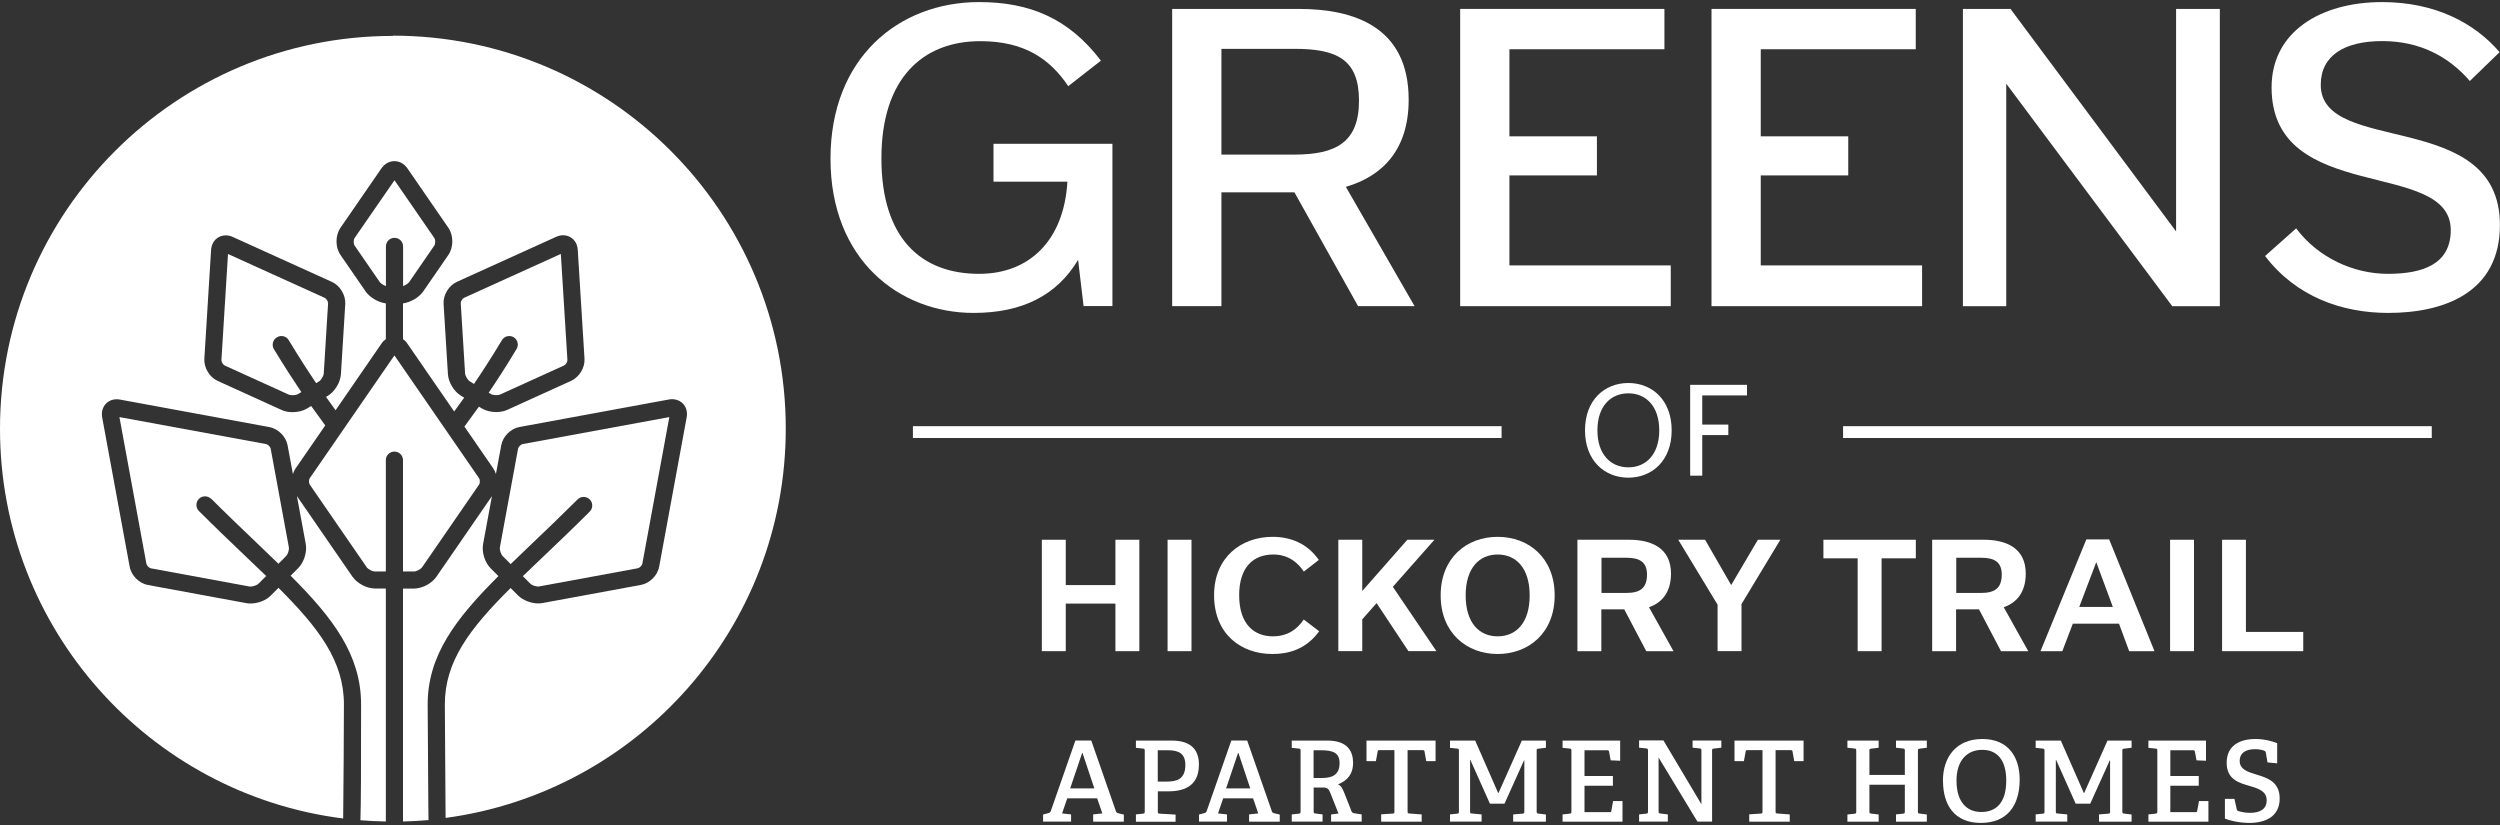
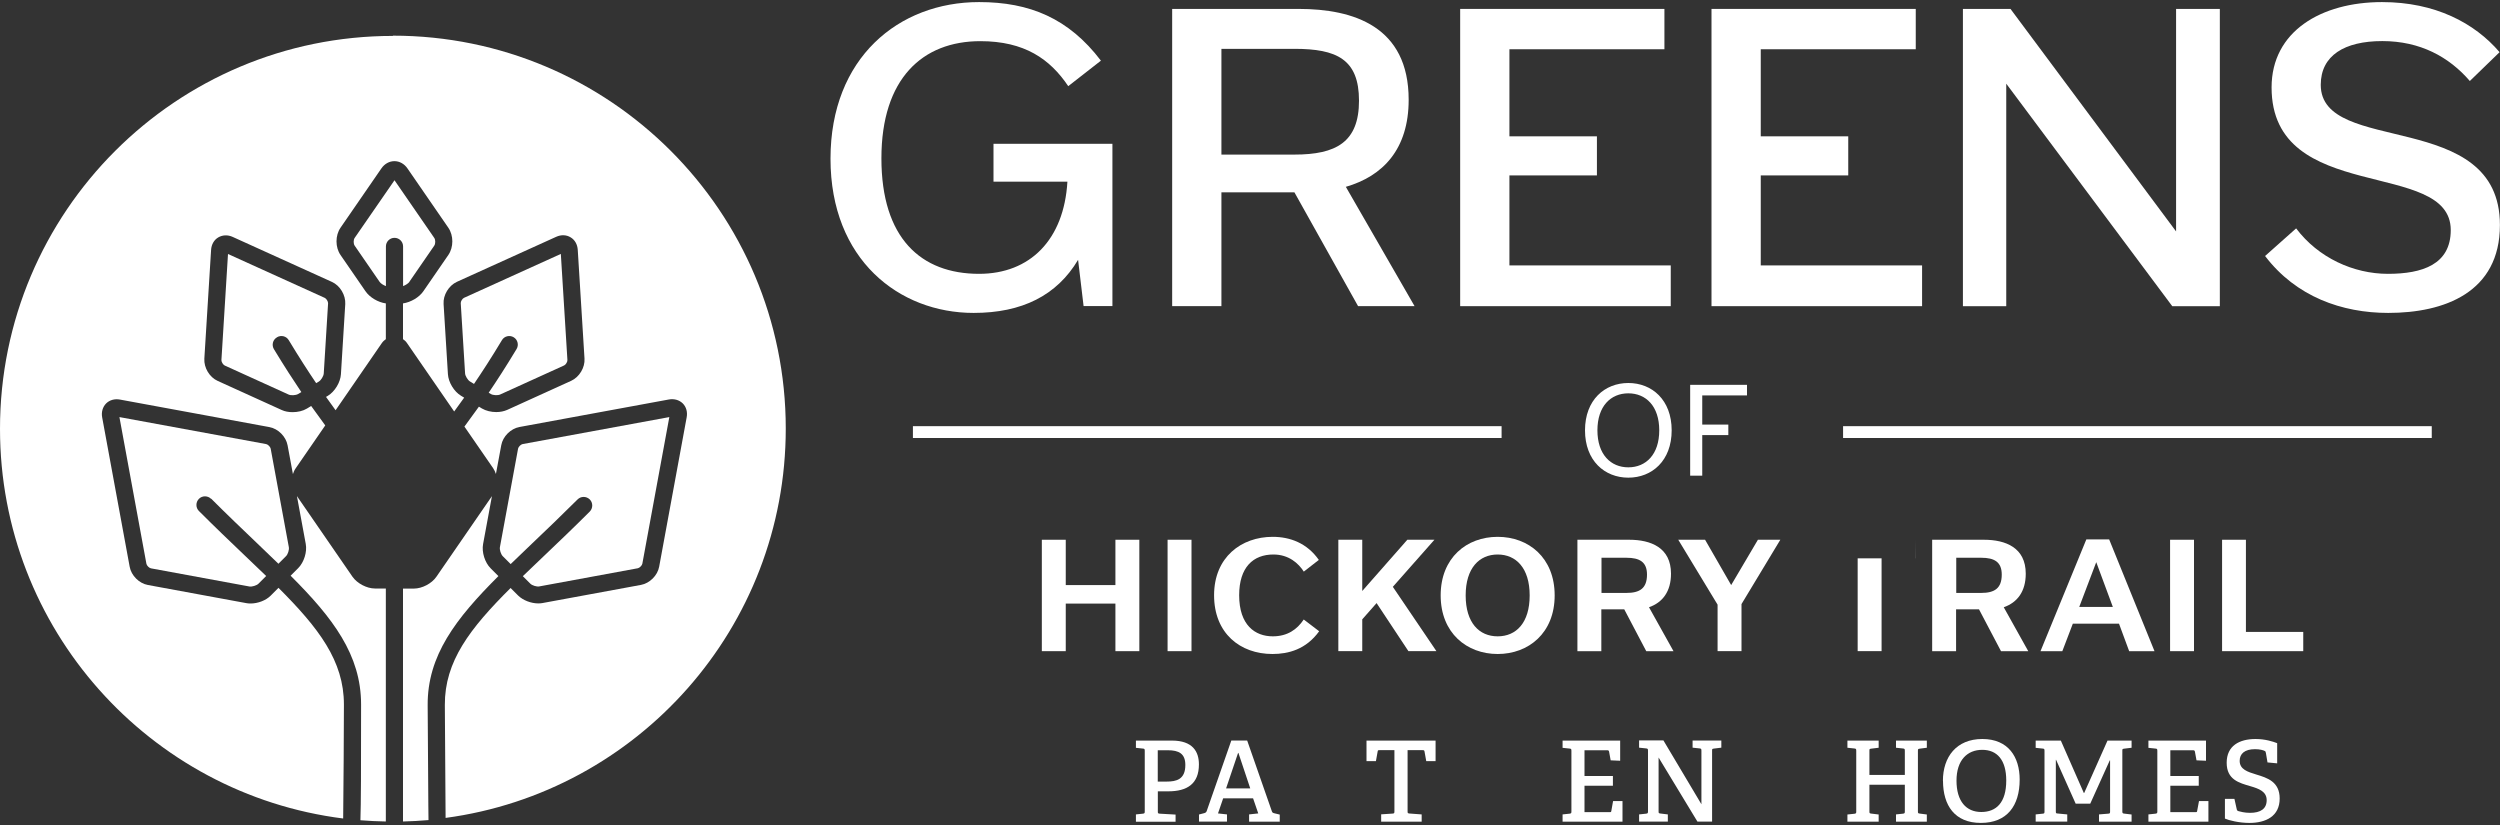
<svg xmlns="http://www.w3.org/2000/svg" id="logos" viewBox="0 0 300 99">
  <rect x="0" y="0" width="300" height="99" fill="#333333" stroke="none" />
  <defs>
    <style>
      .cls-1 {
        fill: #fff;
        stroke-width: 0px;
      }
    </style>
  </defs>
  <g>
-     <path class="cls-1" d="m37.17,58.15l6.83,9.91c.17.25.68.52.99.52h1.31v-13.36c0-.57.46-1.03,1.03-1.03s1.03.46,1.03,1.03v13.36h1.31c.31,0,.82-.27.99-.52l6.83-9.91c.12-.18.12-.58,0-.76l-10.16-14.74-10.16,14.74c-.12.18-.12.58,0,.76Z" />
    <path class="cls-1" d="m59.03,59.54l-6.67,9.68c-.55.8-1.71,1.41-2.69,1.41h-1.31v27.95c1.03-.03,2.05-.08,3.06-.17l-.02-1.81c-.02-2.76-.05-6.81-.08-11.96-.04-5.98,3.37-10.4,8.49-15.51l-.94-.94c-.69-.69-1.08-1.94-.9-2.9l1.06-5.74Z" />
    <path class="cls-1" d="m49.12,33.82l2.99-4.34c.16-.23.16-.7,0-.93l-4.77-6.92-4.78,6.92c-.16.23-.16.7,0,.93l2.99,4.34c.14.2.45.4.76.51v-4.76c0-.57.46-1.03,1.03-1.03s1.03.46,1.03,1.03v4.76c.3-.11.62-.31.76-.51Z" />
    <path class="cls-1" d="m34.88,69.09c5.08,5.08,8.45,9.49,8.45,15.45,0,7.97-.01,11.9-.08,13.89,1.01.08,2.02.13,3.05.15v-27.96h-1.31c-.98,0-2.13-.61-2.69-1.41l-6.67-9.68,1.06,5.74c.18.96-.21,2.2-.9,2.9l-.91.91Z" />
    <path class="cls-1" d="m58.65,47.13l.25.15c.26.16.84.19,1.12.06l7.68-3.49c.2-.09.41-.44.39-.65l-.79-12.73-11.62,5.27c-.2.09-.41.44-.39.65l.52,8.42c.02.31.32.8.58.96l.49.3c.97-1.43,2.08-3.13,3.35-5.25.29-.49.93-.64,1.41-.35.49.29.64.93.35,1.41-1.27,2.11-2.38,3.82-3.35,5.25Z" />
    <path class="cls-1" d="m25.34,59.84c1.91,1.91,3.7,3.62,5.43,5.27.91.87,1.8,1.72,2.64,2.54l.92-.92c.22-.22.39-.77.33-1.07l-2.18-11.83c-.04-.21-.33-.5-.54-.54l-17.61-3.24,3.24,17.61c.04.21.33.5.54.54l11.83,2.18c.3.05.85-.12,1.07-.33h0l.93-.93c-.83-.8-1.7-1.63-2.61-2.5-1.74-1.66-3.53-3.37-5.46-5.3-.4-.4-.4-1.05,0-1.46.4-.4,1.05-.4,1.46,0Z" />
    <path class="cls-1" d="m47.15,4.31C21.11,4.31,0,25.42,0,51.46c0,24.02,17.96,43.83,41.18,46.76.04-3.32.09-10.74.09-13.68,0-5.23-3.01-9.16-7.85-14l-.94.94c-.58.58-1.54.94-2.41.94-.17,0-.33-.01-.49-.04l-11.83-2.18c-1.06-.19-2-1.14-2.19-2.19l-3.3-17.92c-.12-.64.06-1.25.47-1.67.42-.42,1.03-.59,1.67-.47l17.92,3.3c1.06.19,2,1.14,2.19,2.19l.64,3.45c.08-.25.18-.48.33-.69l3.55-5.15c-.49-.66-1.04-1.42-1.69-2.33l-.51.31c-.48.29-1.1.43-1.72.43-.47,0-.93-.08-1.31-.26l-7.68-3.49c-.98-.44-1.66-1.58-1.6-2.66l.81-13.06c.04-.65.35-1.2.86-1.5s1.14-.33,1.73-.06l11.91,5.4c.98.44,1.66,1.59,1.6,2.66l-.52,8.42c-.06.97-.74,2.09-1.57,2.59l-.22.13c.42.6.8,1.12,1.15,1.6l5.55-8.06c.14-.2.3-.34.48-.47v-4.29c-.94-.13-1.94-.72-2.45-1.47l-2.99-4.34c-.64-.93-.64-2.34,0-3.27l4.9-7.11c.38-.56.96-.88,1.57-.88s1.19.32,1.57.88l4.9,7.11c.64.93.64,2.34,0,3.27l-2.99,4.34c-.51.75-1.51,1.33-2.45,1.47v4.29c.18.12.35.27.48.47l5.66,8.21c.36-.49.76-1.04,1.2-1.66l-.38-.23c-.84-.5-1.51-1.62-1.57-2.59l-.52-8.42c-.07-1.07.62-2.21,1.6-2.66l11.91-5.4c.59-.27,1.22-.25,1.73.06.51.3.82.85.86,1.5l.81,13.06c.07,1.07-.62,2.21-1.6,2.66l-7.68,3.49c-.38.17-.84.26-1.31.26-.62,0-1.24-.15-1.72-.43l-.36-.22c-.67.94-1.24,1.72-1.74,2.39l3.45,5c.14.21.25.44.33.69l.64-3.45c.19-1.06,1.14-2,2.19-2.19l17.92-3.3c.64-.12,1.25.06,1.67.47.42.42.59,1.03.47,1.67l-3.3,17.92c-.19,1.06-1.14,2-2.19,2.19l-11.83,2.18c-.16.03-.32.04-.49.04-.86,0-1.83-.37-2.41-.94l-.91-.91c-4.88,4.86-7.92,8.8-7.89,14.04.04,6.19.07,10.86.09,13.55,23.04-3.09,40.82-22.82,40.82-46.72,0-26.04-21.11-47.15-47.15-47.15Z" />
    <path class="cls-1" d="m33.24,40.47c.49-.29,1.12-.14,1.41.35,1.25,2.07,2.34,3.75,3.29,5.16l.33-.2c.26-.16.56-.65.58-.96l.52-8.42c.01-.22-.2-.56-.39-.65l-11.62-5.27-.79,12.73c-.01.22.2.56.39.65l7.68,3.49c.28.13.85.09,1.12-.06l.4-.24c-.95-1.41-2.04-3.09-3.29-5.15-.29-.49-.14-1.12.35-1.41Z" />
    <path class="cls-1" d="m65.25,66.74c-.87.83-1.71,1.63-2.51,2.4l.9.9c.22.22.77.39,1.07.33l11.83-2.18c.21-.04.5-.33.54-.54l3.24-17.6-17.61,3.24c-.21.04-.5.33-.54.54l-2.18,11.83c-.06.3.12.85.33,1.07l.96.96c.82-.79,1.66-1.6,2.54-2.44,1.75-1.66,3.55-3.39,5.49-5.32.4-.4,1.05-.4,1.46,0,.4.4.4,1.05,0,1.46-1.95,1.95-3.77,3.68-5.52,5.35Z" />
  </g>
  <g>
    <path class="cls-1" d="m133.49,17.27v19.46h-3.46l-.66-5.55c-2.55,4.28-6.73,6.37-12.54,6.37-8.92,0-17.17-6.37-17.17-18.5S107.86.25,117.49.25c6.06,0,10.75,1.94,14.62,7.03l-3.92,3.06c-2.19-3.26-5.25-5.4-10.55-5.4-6.93,0-11.87,4.48-11.87,14.06s4.74,13.86,11.72,13.86c6.11,0,10.19-4.08,10.6-11.06h-8.87v-4.54h14.27Z" />
    <path class="cls-1" d="m155.84,1.07c6.57,0,13.2,2.09,13.2,10.9,0,5.96-3.11,9.17-7.54,10.45l8.25,14.32h-6.78l-7.64-13.66h-8.76v13.66h-5.91V1.07h15.18Zm-9.27,17.48h8.76c4.99,0,7.75-1.48,7.75-6.47s-2.7-6.22-7.75-6.22h-8.76v12.69Z" />
    <path class="cls-1" d="m199.73,1.07v4.84h-18.6v10.45h10.5v4.69h-10.5v10.8h19.36v4.89h-25.27V1.07h24.51Z" />
    <path class="cls-1" d="m229.89,1.07v4.84h-18.6v10.45h10.5v4.69h-10.5v10.8h19.36v4.89h-25.27V1.07h24.51Z" />
    <path class="cls-1" d="m241.26,1.07l19.87,26.7V1.07h5.25v35.67h-5.71l-19.92-26.7v26.7h-5.2V1.07h5.71Z" />
    <path class="cls-1" d="m275.54,27.41c2.65,3.52,6.88,5.45,11.01,5.45s7.54-1.12,7.54-5.25c0-8.66-21.5-2.96-21.5-17.12,0-6.73,5.96-10.24,13.25-10.24,6.37,0,11.11,2.5,14.11,6.01l-3.57,3.46c-2.5-2.9-5.96-4.79-10.5-4.79s-7.39,1.73-7.39,5.25c0,8.56,21.5,2.75,21.5,16.82,0,8.1-6.68,10.55-13.4,10.55-5.55,0-11.06-1.94-14.78-6.83l3.72-3.31Z" />
  </g>
  <g>
-     <path class="cls-1" d="m131.18,98.59v-.86l1.1-.12-.62-1.81h-3.59l-.62,1.81,1.08.12v.86h-3.36v-.85l.58-.15c.16-.04.28-.09.34-.25l2.96-8.48h1.9l2.97,8.51c.05.16.16.19.32.23l.62.15v.85h-3.67Zm-1.28-8.24h-.04l-1.44,4.26h2.9l-1.42-4.26Z" />
    <path class="cls-1" d="m136.31,98.59v-.86l.85-.09c.19-.03.21-.07.21-.27v-7.27c0-.2-.03-.26-.21-.27l-.85-.09v-.87h4.32c2.49,0,3.24,1.32,3.24,2.86,0,2.33-1.41,3.23-3.68,3.23h-1.25v2.41c0,.22.01.24.21.27l1.92.11v.86h-4.76Zm3.68-4.8c1.17,0,2.25-.25,2.25-1.99,0-1.37-.78-1.77-2.1-1.77h-1.21v3.76h1.06Z" />
    <path class="cls-1" d="m149.89,98.59v-.86l1.1-.12-.62-1.81h-3.59l-.62,1.81,1.08.12v.86h-3.36v-.85l.58-.15c.16-.04.28-.09.34-.25l2.96-8.48h1.9l2.97,8.51c.05.16.16.19.32.23l.62.15v.85h-3.67Zm-1.28-8.24h-.04l-1.44,4.26h2.9l-1.42-4.26Z" />
-     <path class="cls-1" d="m159.73,98.59v-.85l.89-.12-1.01-2.54c-.16-.42-.38-.58-.83-.58h-1.14v2.85c0,.22.01.24.21.27l.86.11v.86h-3.7v-.86l.85-.09c.19-.03.21-.07.21-.27v-7.27c0-.2-.03-.26-.21-.27l-.85-.09v-.87h4.3c2.42,0,3.06,1.32,3.06,2.66,0,1.41-.75,2.18-1.81,2.59.42.2.55.52.81,1.17l.81,2.06c.11.2.2.23.4.25l.82.13v.86h-3.67Zm-1.1-5.23c1.14,0,2.12-.31,2.12-1.77,0-1.24-.75-1.56-2.22-1.56h-.9v3.33h.99Z" />
    <path class="cls-1" d="m165.74,98.59v-.87l1.38-.09c.19-.01.21-.07.21-.27v-7.34h-1.8c-.15,0-.19.01-.21.15l-.21,1.17h-1.13v-2.47h8.29v2.47h-1.12l-.21-1.17c-.03-.13-.07-.15-.22-.15h-1.81v7.34c0,.19.01.24.21.26l1.48.11v.87h-4.87Z" />
-     <path class="cls-1" d="m181.58,98.59v-.86l1.12-.09c.19-.01.22-.07.22-.27v-6.12h-.04l-2.34,5.19h-1.75l-2.35-5.26h-.03v6.17c0,.22.01.26.22.27l1.16.11v.86h-3.79v-.86l.85-.09c.19-.01.22-.07.22-.27v-7.27c0-.2-.03-.26-.22-.27l-.85-.09v-.87h3.02l2.76,6.29h.04l2.8-6.29h2.89v.86l-.9.11c-.2.03-.21.05-.21.25v7.29c0,.17.04.24.21.25l.9.11v.86h-3.91Z" />
    <path class="cls-1" d="m187.51,98.59v-.86l.85-.09c.19-.03.21-.07.21-.27v-7.27c0-.2-.03-.26-.21-.27l-.85-.09v-.87h6.91v2.42l-1.14-.05-.19-1.04c-.03-.13-.08-.17-.23-.17h-2.72v3.09h3.41v1.17h-3.41v3.17h3.01c.15,0,.19-.01.21-.15l.21-1.18h1.13v2.47h-7.21Z" />
    <path class="cls-1" d="m203.69,98.59l-4.66-7.69v6.45c0,.22.01.24.21.27l.9.11v.86h-3.45v-.86l.85-.09c.19-.03.22-.07.22-.27v-7.29c0-.2-.03-.25-.22-.27l-.85-.09v-.87h2.92l4.56,7.66v-6.43c0-.2-.03-.25-.21-.27l-.85-.09v-.86h3.45v.86l-.9.11c-.2.03-.21.05-.21.25v8.51h-1.75Z" />
-     <path class="cls-1" d="m209.91,98.59v-.87l1.38-.09c.19-.01.21-.07.21-.27v-7.34h-1.8c-.15,0-.19.01-.22.15l-.21,1.17h-1.13v-2.47h8.29v2.47h-1.12l-.21-1.17c-.03-.13-.07-.15-.21-.15h-1.82v7.34c0,.19.01.24.22.26l1.48.11v.87h-4.87Z" />
    <path class="cls-1" d="m227.52,98.59v-.86l.85-.09c.19-.03.21-.07.21-.27v-3.2h-4.25v3.19c0,.22.01.24.21.27l.9.11v.86h-3.75v-.86l.85-.09c.19-.03.21-.07.21-.27v-7.29c0-.2-.03-.25-.21-.27l-.85-.09v-.86h3.75v.86l-.9.11c-.2.03-.21.05-.21.25v2.9h4.25v-2.9c0-.2-.03-.25-.21-.27l-.85-.09v-.86h3.7v.86l-.85.11c-.2.03-.22.05-.22.25v7.27c0,.22.01.24.22.27l.85.11v.86h-3.7Z" />
    <path class="cls-1" d="m233.15,93.69c0-2.85,1.61-5.01,4.73-5.01s4.48,2.16,4.48,4.87c0,3.16-1.53,5.2-4.66,5.2s-4.54-2.1-4.54-5.05Zm7.6-.03c0-2.47-1.1-3.68-2.88-3.68s-3.09,1.22-3.09,3.7,1.17,3.76,2.97,3.76,3-1.12,3-3.78Z" />
    <path class="cls-1" d="m251.88,98.59v-.86l1.12-.09c.19-.01.21-.07.21-.27v-6.12h-.04l-2.34,5.19h-1.75l-2.35-5.26h-.03v6.17c0,.22.01.26.21.27l1.16.11v.86h-3.79v-.86l.85-.09c.19-.01.21-.07.21-.27v-7.27c0-.2-.03-.26-.21-.27l-.85-.09v-.87h3.02l2.76,6.29h.04l2.8-6.29h2.89v.86l-.9.11c-.2.03-.21.05-.21.25v7.29c0,.17.04.24.21.25l.9.11v.86h-3.91Z" />
    <path class="cls-1" d="m257.81,98.59v-.86l.85-.09c.19-.03.22-.07.22-.27v-7.27c0-.2-.03-.26-.22-.27l-.85-.09v-.87h6.91v2.42l-1.14-.05-.19-1.04c-.03-.13-.08-.17-.23-.17h-2.72v3.09h3.41v1.17h-3.41v3.17h3.01c.15,0,.19-.01.21-.15l.22-1.18h1.13v2.47h-7.21Z" />
    <path class="cls-1" d="m272.1,91.49l-.19-1.12c-.03-.15-.05-.21-.13-.25-.16-.09-.58-.22-1.18-.22-1.24,0-1.84.55-1.84,1.4,0,1.02.94,1.32,1.99,1.64,1.32.4,2.81.86,2.81,2.88,0,2.14-1.67,2.93-3.64,2.93-1.22,0-2.47-.31-2.93-.52v-2.37h1.14l.27,1.21c.04.17.05.21.23.27.19.05.7.2,1.37.2,1.26,0,2-.48,2-1.52s-.93-1.38-1.96-1.68c-1.33-.39-2.84-.77-2.84-2.81s1.52-2.85,3.47-2.85c1.14,0,2.08.3,2.59.5v2.42l-1.16-.11Z" />
  </g>
  <g>
    <path class="cls-1" d="m127.89,64.77v5.44h5.96v-5.44h2.87v13.37h-2.87v-5.71h-5.96v5.71h-2.87v-13.37h2.87Z" />
    <path class="cls-1" d="m142.98,64.77v13.37h-2.87v-13.37h2.87Z" />
    <path class="cls-1" d="m156.46,68.6c-.63-.99-1.8-2.06-3.65-2.06-2.41,0-4.11,1.51-4.11,4.89,0,3.59,1.91,4.93,4.03,4.93,1.76,0,2.92-.82,3.72-2.02l1.85,1.41c-1.57,2.18-3.69,2.73-5.6,2.73-3.88,0-7.01-2.48-7.01-7.05s3.27-7.01,7.03-7.01c2.1,0,4.13.76,5.54,2.77l-1.81,1.41Z" />
    <path class="cls-1" d="m172.13,64.77l-4.99,5.65,5.23,7.72h-3.36l-3.82-5.77-1.72,1.95v3.82h-2.87v-13.37h2.87v6.15l5.41-6.15h3.25Z" />
    <path class="cls-1" d="m186.56,71.45c0,4.53-3.15,7.03-6.84,7.03s-6.84-2.5-6.84-7.03,3.13-7.03,6.84-7.03,6.84,2.5,6.84,7.03Zm-10.68,0c0,3.29,1.62,4.91,3.84,4.91s3.84-1.62,3.84-4.91-1.64-4.91-3.84-4.91-3.84,1.62-3.84,4.91Z" />
    <path class="cls-1" d="m195.5,64.77c2.6,0,5.02.94,5.02,4.07,0,2.14-1.01,3.46-2.64,4.03l2.94,5.27h-3.27l-2.64-5.02h-2.75v5.02h-2.87v-13.37h6.19Zm-3.32,6.38h3c1.57,0,2.46-.53,2.46-2.2,0-1.51-.88-2.02-2.46-2.02h-3v4.22Z" />
    <path class="cls-1" d="m204.61,64.77l3.13,5.44,3.21-5.44h2.69l-4.66,7.72v5.65h-2.87v-5.58l-4.72-7.79h3.21Z" />
-     <path class="cls-1" d="m229.9,64.77v2.23h-4.11v11.14h-2.87v-11.14h-4.11v-2.23h11.08Z" />
+     <path class="cls-1" d="m229.9,64.77v2.23h-4.11v11.14h-2.87v-11.14h-4.11h11.08Z" />
    <path class="cls-1" d="m238.07,64.77c2.6,0,5.02.94,5.02,4.07,0,2.14-1.01,3.46-2.64,4.03l2.94,5.27h-3.27l-2.64-5.02h-2.75v5.02h-2.87v-13.37h6.19Zm-3.32,6.38h3c1.57,0,2.46-.53,2.46-2.2,0-1.51-.88-2.02-2.46-2.02h-3v4.22Z" />
    <path class="cls-1" d="m253.1,64.73l5.44,13.41h-3.04l-1.22-3.3h-5.54l-1.26,3.3h-2.62l5.5-13.41h2.73Zm-3.59,8.1h4.03l-1.99-5.37-2.04,5.37Z" />
    <path class="cls-1" d="m263.28,64.77v13.37h-2.87v-13.37h2.87Z" />
    <path class="cls-1" d="m269.51,64.77v11.06h6.88v2.31h-9.74v-13.37h2.87Z" />
  </g>
  <g>
    <path class="cls-1" d="m200.6,51.64c0,3.66-2.37,5.68-5.2,5.68s-5.2-2.02-5.2-5.68,2.37-5.68,5.2-5.68,5.2,2.02,5.2,5.68Zm-8.91,0c0,2.9,1.6,4.44,3.71,4.44s3.71-1.54,3.71-4.44-1.6-4.44-3.71-4.44-3.71,1.54-3.71,4.44Z" />
    <path class="cls-1" d="m209.64,46.19v1.26h-5.37v3.5h3.13v1.26h-3.13v4.87h-1.45v-10.9h6.82Z" />
  </g>
  <rect class="cls-1" x="109.55" y="51.14" width="70.64" height="1.42" />
  <rect class="cls-1" x="221.17" y="51.14" width="70.64" height="1.42" />
</svg>